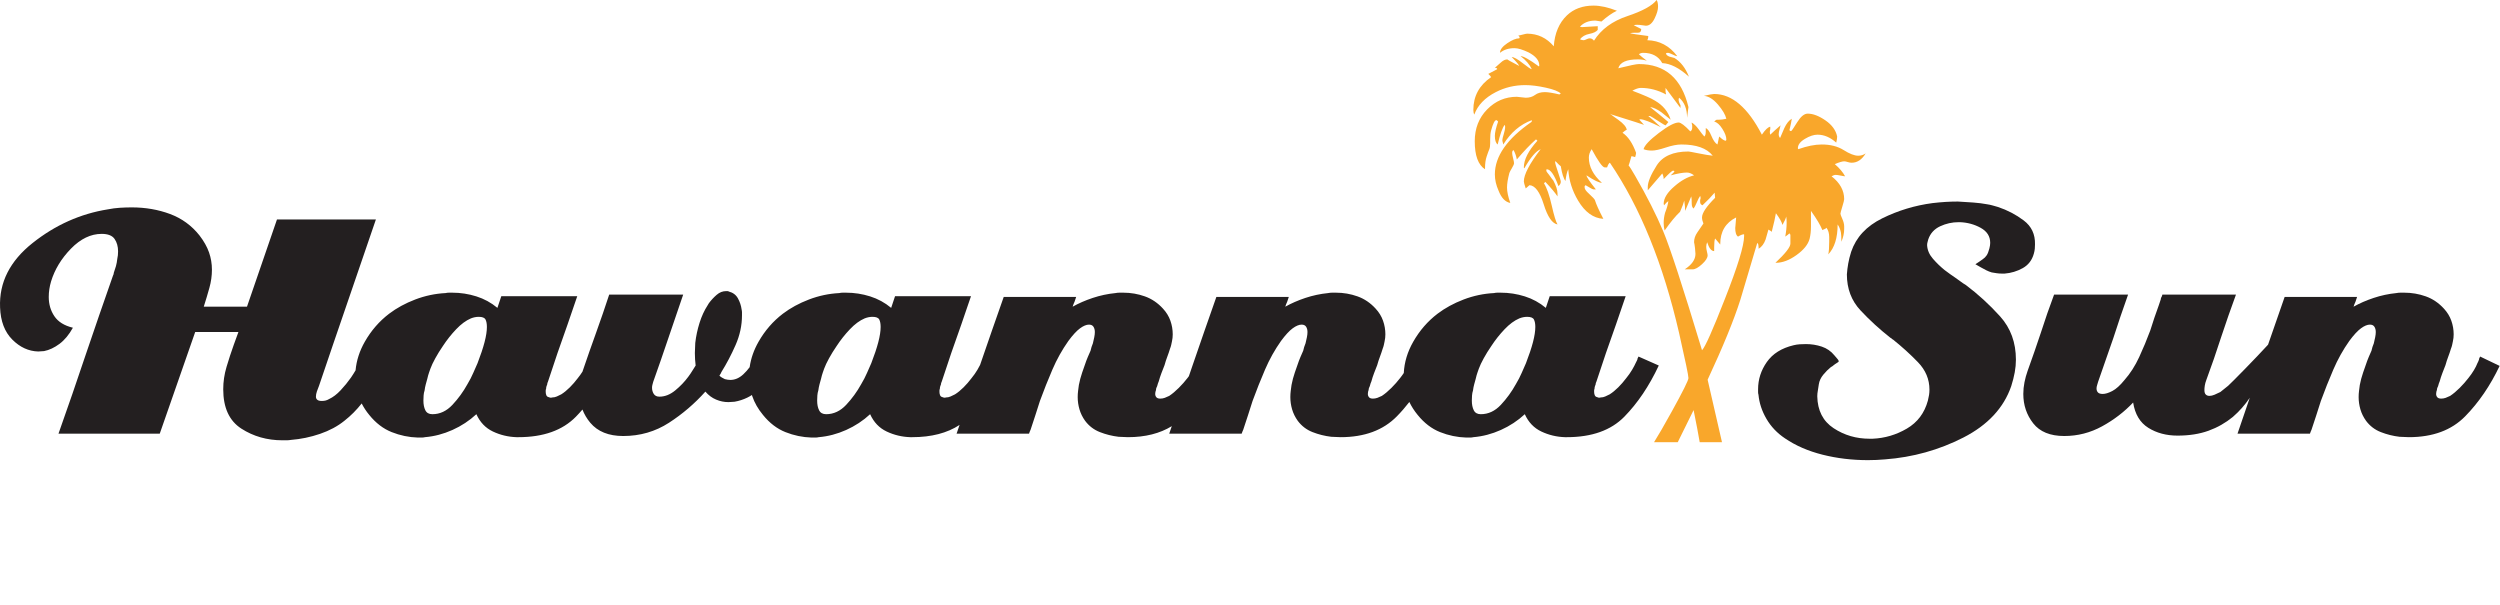
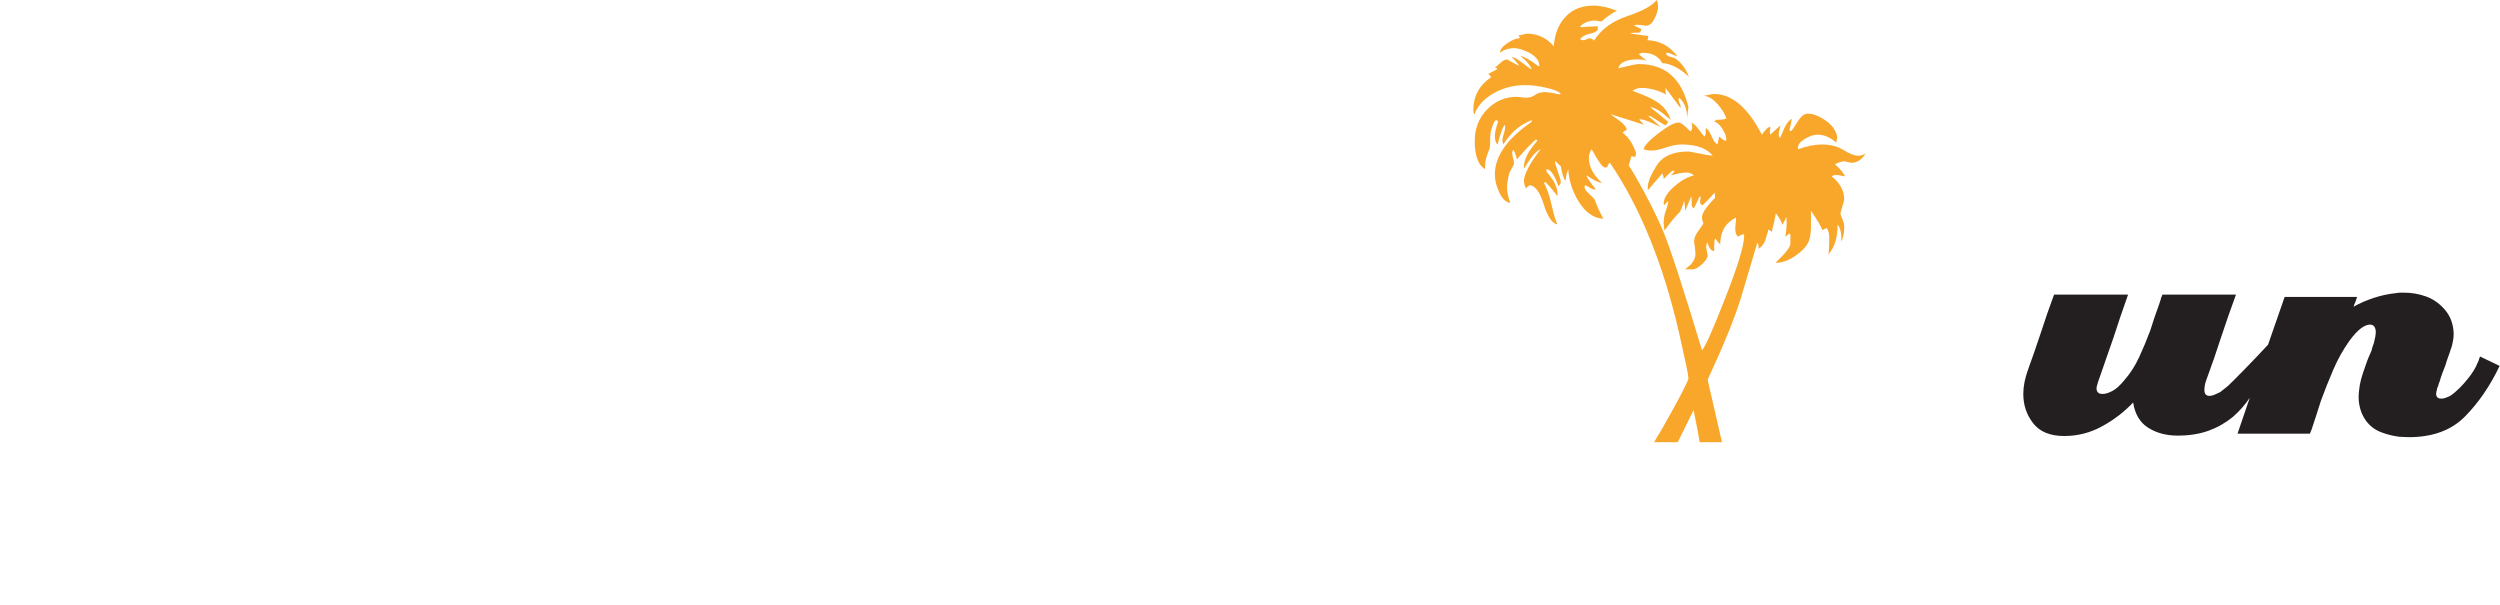
<svg xmlns="http://www.w3.org/2000/svg" width="690" height="167" viewBox="0 0 690 167" fill="none">
  <g clip-path="url(#clip0_138_3412)">
-     <path d="M423.102 94.432C422.673 96.082 422.026 98.016 421.166 100.236C420.807 101.025 420.415 101.922 419.986 102.925C419.557 103.928 419.017 104.968 418.372 106.041C417.226 108.12 415.846 110.017 414.235 111.738C412.621 113.458 410.776 114.318 408.697 114.318C407.767 114.318 407.122 113.959 406.766 113.242C406.405 112.527 406.226 111.631 406.226 110.555C406.226 110.126 406.242 109.661 406.28 109.157C406.317 108.658 406.405 108.19 406.548 107.761C406.618 107.189 406.727 106.631 406.873 106.096C407.013 105.558 407.159 105.038 407.302 104.536C407.444 103.89 407.606 103.318 407.785 102.816C407.962 102.317 408.089 101.956 408.162 101.743C408.448 100.953 408.895 100.004 409.505 98.892C410.111 97.782 410.812 96.654 411.602 95.506C412.676 93.861 413.892 92.317 415.256 90.885C416.618 89.453 417.977 88.45 419.341 87.874C419.698 87.731 420.054 87.624 420.415 87.553C420.773 87.481 421.132 87.445 421.491 87.445C422.491 87.445 423.12 87.697 423.37 88.196C423.622 88.7 423.747 89.378 423.747 90.238C423.747 91.387 423.531 92.782 423.102 94.432ZM242.411 94.432C241.982 96.082 241.338 98.016 240.478 100.236C240.119 101.025 239.724 101.922 239.295 102.925C238.864 103.928 238.326 104.968 237.682 106.041C236.535 108.12 235.156 110.017 233.544 111.738C231.931 113.458 230.086 114.318 228.009 114.318C227.076 114.318 226.432 113.959 226.075 113.242C225.714 112.527 225.535 111.631 225.535 110.555C225.535 110.126 225.553 109.661 225.59 109.157C225.624 108.658 225.714 108.19 225.857 107.761C225.93 107.189 226.037 106.631 226.18 106.096C226.323 105.558 226.466 105.038 226.611 104.536C226.754 103.89 226.915 103.318 227.094 102.816C227.271 102.317 227.398 101.956 227.471 101.743C227.757 100.953 228.206 100.004 228.815 98.892C229.423 97.782 230.122 96.654 230.909 95.506C231.985 93.861 233.204 92.317 234.566 90.885C235.925 89.453 237.287 88.45 238.651 87.874C239.007 87.731 239.366 87.624 239.724 87.553C240.083 87.481 240.441 87.445 240.8 87.445C241.803 87.445 242.429 87.697 242.681 88.196C242.931 88.7 243.056 89.378 243.056 90.238C243.056 91.387 242.843 92.782 242.411 94.432ZM133.737 94.432C133.308 96.082 132.662 98.016 131.804 100.236C131.443 101.025 131.05 101.922 130.619 102.925C130.192 103.928 129.654 104.968 129.008 106.041C127.861 108.12 126.482 110.017 124.87 111.738C123.257 113.458 121.411 114.318 119.333 114.318C118.402 114.318 117.758 113.959 117.399 113.242C117.04 112.527 116.861 111.631 116.861 110.555C116.861 110.126 116.879 109.661 116.916 109.157C116.95 108.658 117.04 108.19 117.186 107.761C117.254 107.189 117.363 106.631 117.508 106.096C117.651 105.558 117.794 105.038 117.937 104.536C118.08 103.89 118.241 103.318 118.42 102.816C118.6 102.317 118.724 101.956 118.797 101.743C119.083 100.953 119.53 100.004 120.141 98.892C120.747 97.782 121.448 96.654 122.235 95.506C123.311 93.861 124.53 92.317 125.892 90.885C127.251 89.453 128.615 88.45 129.977 87.874C130.333 87.731 130.692 87.624 131.05 87.553C131.409 87.481 131.765 87.445 132.126 87.445C133.129 87.445 133.755 87.697 134.007 88.196C134.257 88.7 134.382 89.378 134.382 90.238C134.382 91.387 134.168 92.782 133.737 94.432ZM452.018 98.838C451.945 98.983 451.909 99.126 451.909 99.269C451.836 99.414 451.766 99.557 451.698 99.7C451.623 99.843 451.551 99.986 451.48 100.129C451.265 100.63 450.926 101.275 450.461 102.063C449.994 102.852 449.438 103.642 448.793 104.427C448.148 105.288 447.431 106.111 446.644 106.901C445.852 107.689 445.066 108.336 444.279 108.835C443.85 109.05 443.435 109.248 443.042 109.427C442.647 109.606 442.236 109.695 441.805 109.695C441.592 109.768 441.394 109.786 441.213 109.749C441.033 109.713 440.875 109.661 440.732 109.588C440.443 109.518 440.248 109.336 440.139 109.05C440.033 108.764 439.98 108.479 439.98 108.19V107.761C439.98 107.618 440.014 107.475 440.085 107.33C440.085 107.115 440.121 106.883 440.194 106.631C440.264 106.381 440.337 106.186 440.409 106.041C440.409 105.825 440.443 105.664 440.516 105.558C440.586 105.449 440.625 105.36 440.625 105.288C441.485 102.639 442.359 100.004 443.258 97.387C444.152 94.771 445.066 92.174 445.999 89.594C446.428 88.305 446.875 86.997 447.343 85.67C447.808 84.347 448.255 83.037 448.684 81.748H438.206H427.725L426.649 84.973C424.931 83.539 422.995 82.481 420.846 81.802C418.697 81.122 416.473 80.779 414.18 80.779H413.266C412.944 80.779 412.639 80.817 412.353 80.888C409.487 81.031 406.693 81.623 403.968 82.66C401.244 83.7 398.845 85.009 396.766 86.584C394.041 88.663 391.805 91.244 390.051 94.323C388.458 97.11 387.598 99.988 387.445 102.95C387.139 103.408 386.814 103.865 386.449 104.321C385.732 105.254 384.926 106.166 384.03 107.06C383.136 107.957 382.257 108.692 381.397 109.266C380.968 109.479 380.553 109.661 380.16 109.804C379.765 109.947 379.355 110.017 378.923 110.017C378.422 110.017 378.063 109.892 377.85 109.643C377.637 109.391 377.528 109.089 377.528 108.728C377.528 108.585 377.544 108.406 377.58 108.19C377.616 107.975 377.668 107.798 377.743 107.652C377.743 107.437 377.775 107.242 377.85 107.06C377.92 106.883 377.993 106.724 378.063 106.579C378.136 106.293 378.208 106.041 378.279 105.825C378.349 105.61 378.422 105.433 378.497 105.288C378.708 104.5 378.96 103.731 379.248 102.977C379.532 102.224 379.82 101.491 380.108 100.773C380.321 99.986 380.571 99.214 380.862 98.463C381.145 97.71 381.397 96.977 381.613 96.259C381.753 95.901 381.862 95.56 381.933 95.238C382.005 94.913 382.078 94.575 382.148 94.217C382.219 93.931 382.275 93.609 382.31 93.25C382.346 92.891 382.364 92.569 382.364 92.281C382.364 90.992 382.148 89.739 381.719 88.52C381.29 87.302 380.607 86.192 379.677 85.186C378.243 83.611 376.577 82.481 374.679 81.802C372.78 81.122 370.789 80.779 368.713 80.779H367.639C367.278 80.779 366.92 80.817 366.564 80.888C364.414 81.101 362.317 81.551 360.272 82.231C358.232 82.915 356.387 83.718 354.739 84.648C354.81 84.435 354.88 84.219 354.955 84.004C355.025 83.791 355.132 83.539 355.275 83.253C355.348 83.037 355.42 82.822 355.49 82.608C355.561 82.393 355.633 82.177 355.706 81.961H335.714C333.49 88.271 331.306 94.557 329.155 100.828C328.814 101.824 328.472 102.827 328.131 103.826C328.007 103.989 327.891 104.155 327.759 104.321C327.042 105.254 326.236 106.166 325.34 107.06C324.443 107.957 323.567 108.692 322.707 109.266C322.278 109.479 321.863 109.661 321.47 109.804C321.075 109.947 320.665 110.017 320.236 110.017C319.732 110.017 319.375 109.892 319.16 109.643C318.944 109.391 318.838 109.089 318.838 108.728C318.838 108.585 318.854 108.406 318.892 108.19C318.928 107.975 318.981 107.798 319.053 107.652C319.053 107.437 319.087 107.242 319.16 107.06C319.23 106.883 319.303 106.724 319.375 106.579C319.446 106.293 319.518 106.041 319.591 105.825C319.659 105.61 319.732 105.433 319.804 105.288C320.02 104.5 320.27 103.731 320.558 102.977C320.842 102.224 321.13 101.491 321.418 100.773C321.631 99.986 321.881 99.214 322.169 98.463C322.455 97.71 322.707 96.977 322.921 96.259C323.064 95.901 323.172 95.56 323.243 95.238C323.315 94.913 323.386 94.575 323.461 94.217C323.529 93.931 323.583 93.609 323.622 93.25C323.656 92.891 323.674 92.569 323.674 92.281C323.674 90.992 323.461 89.739 323.029 88.52C322.6 87.302 321.917 86.192 320.987 85.186C319.553 83.611 317.887 82.481 315.989 81.802C314.09 81.122 312.099 80.779 310.023 80.779H308.949C308.588 80.779 308.232 80.817 307.874 80.888C305.724 81.101 303.627 81.551 301.585 82.231C299.542 82.915 297.697 83.718 296.049 84.648C296.12 84.435 296.192 84.219 296.265 84.004C296.335 83.791 296.442 83.539 296.585 83.253C296.658 83.037 296.728 82.822 296.803 82.608C296.871 82.393 296.946 82.177 297.016 81.961H277.024C274.813 88.234 272.641 94.487 270.504 100.721C270.306 101.114 270.075 101.547 269.768 102.063C269.301 102.852 268.747 103.642 268.102 104.427C267.458 105.288 266.741 106.111 265.953 106.901C265.163 107.689 264.376 108.336 263.588 108.835C263.157 109.05 262.746 109.248 262.351 109.427C261.956 109.606 261.546 109.695 261.114 109.695C260.901 109.768 260.704 109.786 260.524 109.749C260.345 109.713 260.184 109.661 260.041 109.588C259.753 109.518 259.558 109.336 259.449 109.05C259.342 108.764 259.29 108.479 259.29 108.19V107.761C259.29 107.618 259.324 107.475 259.396 107.33C259.396 107.115 259.43 106.883 259.503 106.631C259.573 106.381 259.646 106.186 259.719 106.041C259.719 105.825 259.753 105.664 259.825 105.558C259.896 105.449 259.932 105.36 259.932 105.288C260.792 102.639 261.671 100.004 262.567 97.387C263.463 94.771 264.376 92.174 265.309 89.594C265.74 88.305 266.185 86.997 266.65 85.67C267.117 84.347 267.564 83.037 267.996 81.748H257.515H247.034L245.961 84.973C244.238 83.539 242.305 82.481 240.155 81.802C238.004 81.122 235.782 80.779 233.49 80.779H232.577C232.253 80.779 231.949 80.817 231.663 80.888C228.796 81.031 226 81.623 223.279 82.66C220.553 83.7 218.155 85.009 216.076 86.584C213.352 88.663 211.115 91.244 209.358 94.323C208.057 96.604 207.243 98.944 206.907 101.341C206.392 102.035 205.817 102.691 205.166 103.299C204.054 104.339 202.856 104.859 201.564 104.859C201.351 104.859 201.117 104.84 200.868 104.804C200.613 104.77 200.346 104.716 200.06 104.643C199.774 104.5 199.506 104.357 199.254 104.214C199.002 104.071 198.771 103.89 198.557 103.676C198.625 103.533 198.716 103.39 198.825 103.245C198.932 103.102 199.02 102.925 199.093 102.707C200.525 100.415 201.834 97.925 203.017 95.238C204.199 92.549 204.789 89.809 204.789 87.013V86.208C204.789 85.958 204.753 85.688 204.683 85.402C204.54 84.329 204.199 83.307 203.661 82.338C203.124 81.371 202.282 80.745 201.135 80.457C201.063 80.389 200.956 80.35 200.813 80.35H200.382C199.451 80.35 198.591 80.69 197.804 81.371C197.014 82.052 196.297 82.822 195.654 83.682C195.582 83.754 195.527 83.843 195.491 83.95C195.455 84.058 195.4 84.149 195.332 84.219C194.399 85.654 193.646 87.283 193.074 89.11C192.5 90.937 192.107 92.782 191.892 94.646C191.892 95.077 191.871 95.542 191.837 96.044C191.801 96.545 191.783 97.011 191.783 97.442C191.783 98.016 191.801 98.588 191.837 99.16C191.871 99.736 191.926 100.308 191.998 100.882C191.71 101.311 191.408 101.795 191.086 102.333C190.761 102.871 190.387 103.424 189.956 103.998C188.953 105.36 187.752 106.615 186.356 107.761C184.958 108.907 183.508 109.479 182.003 109.479C181.286 109.479 180.766 109.232 180.442 108.728C180.12 108.229 179.961 107.652 179.961 107.01C179.961 106.724 179.995 106.454 180.067 106.202C180.138 105.953 180.21 105.682 180.283 105.396C181.715 101.384 183.111 97.353 184.473 93.302C185.834 89.256 187.196 85.259 188.558 81.317H168.136C166.988 84.83 165.788 88.323 164.535 91.797C163.28 95.274 162.043 98.803 160.826 102.385C160.808 102.444 160.792 102.498 160.776 102.555C160.377 103.179 159.939 103.803 159.428 104.427C158.784 105.288 158.067 106.111 157.279 106.901C156.489 107.689 155.702 108.336 154.914 108.835C154.485 109.05 154.07 109.248 153.68 109.427C153.282 109.606 152.872 109.695 152.443 109.695C152.227 109.768 152.03 109.786 151.85 109.749C151.671 109.713 151.51 109.661 151.367 109.588C151.079 109.518 150.884 109.336 150.775 109.05C150.668 108.764 150.616 108.479 150.616 108.19V107.761C150.616 107.618 150.65 107.475 150.722 107.33C150.722 107.115 150.756 106.883 150.829 106.631C150.899 106.381 150.972 106.186 151.045 106.041C151.045 105.825 151.079 105.664 151.151 105.558C151.222 105.449 151.258 105.36 151.258 105.288C152.118 102.639 152.996 100.004 153.893 97.387C154.787 94.771 155.702 92.174 156.632 89.594C157.063 88.305 157.511 86.997 157.978 85.67C158.443 84.347 158.89 83.037 159.322 81.748H148.841H138.36L137.285 84.973C135.564 83.539 133.631 82.481 131.479 81.802C129.332 81.122 127.11 80.779 124.816 80.779H123.903C123.579 80.779 123.275 80.817 122.989 80.888C120.122 81.031 117.329 81.623 114.605 82.66C111.879 83.7 109.481 85.009 107.402 86.584C104.678 88.663 102.438 91.244 100.684 94.323C99.227 96.879 98.385 99.507 98.138 102.21C97.756 102.859 97.345 103.524 96.869 104.214C96.009 105.433 95.06 106.597 94.021 107.707C92.981 108.819 91.924 109.625 90.85 110.126C90.489 110.34 90.151 110.485 89.829 110.555C89.507 110.628 89.164 110.664 88.808 110.664C88.233 110.664 87.823 110.555 87.571 110.34C87.319 110.126 87.194 109.84 87.194 109.479C87.194 109.05 87.282 108.567 87.464 108.029C87.641 107.491 87.838 106.972 88.054 106.47C89.343 102.6 90.65 98.749 91.978 94.913C93.303 91.083 94.611 87.267 95.902 83.466C97.191 79.671 98.498 75.854 99.826 72.021C101.151 68.188 102.459 64.37 103.748 60.571H90.151H76.445L68.168 84.648H56.237C56.809 82.86 57.329 81.122 57.794 79.438C58.262 77.754 58.493 76.088 58.493 74.438C58.493 72.79 58.226 71.197 57.688 69.656C57.15 68.115 56.272 66.556 55.055 64.978C52.904 62.257 50.198 60.285 46.939 59.066C43.676 57.85 40.149 57.239 36.35 57.239C35.276 57.239 34.182 57.276 33.072 57.346C31.96 57.419 30.869 57.562 29.793 57.777C22.197 58.996 15.263 62.094 8.995 67.073C2.722 72.057 -0.269 77.985 0.019 84.864C0.162 88.663 1.29 91.621 3.403 93.731C5.516 95.849 7.901 96.94 10.552 97.011C10.838 97.011 11.106 96.995 11.36 96.956C11.61 96.922 11.877 96.904 12.165 96.904C13.598 96.618 15.014 95.953 16.412 94.913C17.808 93.876 19.044 92.39 20.12 90.454C17.755 89.882 16.051 88.824 15.014 87.283C13.972 85.742 13.455 83.97 13.455 81.961C13.455 81.246 13.507 80.532 13.616 79.812C13.722 79.097 13.884 78.38 14.099 77.663C15.102 74.368 16.929 71.358 19.582 68.632C22.233 65.911 25.063 64.549 28.073 64.549C29.793 64.549 30.975 65.017 31.62 65.945C32.267 66.878 32.589 68.024 32.589 69.386C32.589 69.747 32.571 70.103 32.535 70.459C32.498 70.82 32.444 71.142 32.373 71.428C32.301 72.146 32.176 72.824 31.997 73.471C31.817 74.116 31.62 74.724 31.407 75.298C31.407 75.443 31.388 75.566 31.352 75.675C31.316 75.781 31.261 75.906 31.191 76.049C29.902 79.705 28.629 83.359 27.376 87.013C26.121 90.669 24.884 94.289 23.665 97.871C22.447 101.525 21.21 105.165 19.957 108.783C18.702 112.4 17.431 116.038 16.142 119.692H44.091L53.873 91.639H65.803C65.588 92.21 65.372 92.803 65.159 93.411C64.943 94.019 64.728 94.612 64.514 95.184C63.797 97.19 63.132 99.214 62.526 101.257C61.916 103.299 61.612 105.36 61.612 107.437C61.612 112.527 63.278 116.145 66.609 118.296C69.941 120.443 73.722 121.521 77.95 121.521H79.078C79.473 121.521 79.884 121.483 80.315 121.413C83.038 121.197 85.705 120.641 88.324 119.747C90.939 118.85 93.176 117.65 95.042 116.145C96.851 114.729 98.433 113.122 99.826 111.354C100.382 112.441 101.067 113.503 101.919 114.531C103.711 116.753 105.772 118.333 108.101 119.261C110.429 120.192 112.846 120.695 115.356 120.768H116.38C116.7 120.768 117.004 120.729 117.29 120.659C119.873 120.443 122.396 119.781 124.87 118.671C127.344 117.561 129.545 116.111 131.479 114.318C132.482 116.54 134.007 118.133 136.05 119.102C138.09 120.067 140.258 120.586 142.552 120.659H142.82H143.09C149.969 120.659 155.252 118.778 158.945 115.017C159.564 114.386 160.166 113.717 160.756 113.029C161.264 114.338 161.979 115.559 162.921 116.683C164.964 119.118 167.991 120.339 172.004 120.339C176.663 120.339 180.873 119.118 184.636 116.683C188.397 114.245 191.746 111.379 194.685 108.084C195.546 109.089 196.528 109.822 197.643 110.285C198.75 110.753 199.883 110.984 201.029 110.984C201.312 110.984 201.601 110.968 201.887 110.932C202.173 110.896 202.461 110.877 202.747 110.877C203.966 110.664 205.13 110.285 206.242 109.749C206.691 109.532 207.116 109.28 207.533 109.021C207.572 109.137 207.599 109.257 207.638 109.373C208.246 111.166 209.233 112.886 210.595 114.531C212.385 116.753 214.446 118.333 216.775 119.261C219.103 120.192 221.52 120.695 224.03 120.768H225.052C225.374 120.768 225.678 120.729 225.966 120.659C228.547 120.443 231.07 119.781 233.544 118.671C236.016 117.561 238.222 116.111 240.155 114.318C241.159 116.54 242.681 118.133 244.724 119.102C246.767 120.067 248.932 120.586 251.228 120.659H251.496H251.764C257.079 120.659 261.43 119.524 264.843 117.28C264.566 118.085 264.292 118.884 264.017 119.692H284.009C284.082 119.477 284.152 119.281 284.225 119.102C284.295 118.925 284.368 118.762 284.438 118.616C284.87 117.327 285.299 116.02 285.73 114.695C286.161 113.367 286.59 112.026 287.021 110.664C288.095 107.725 289.241 104.84 290.459 102.01C291.678 99.18 293.147 96.545 294.867 94.108C296.086 92.46 297.159 91.298 298.092 90.615C299.022 89.934 299.846 89.594 300.563 89.594C301.135 89.594 301.548 89.793 301.8 90.186C302.05 90.581 302.177 91.064 302.177 91.639C302.177 92.068 302.123 92.549 302.014 93.089C301.907 93.624 301.782 94.18 301.639 94.755C301.494 95.113 301.371 95.454 301.262 95.774C301.156 96.096 301.065 96.439 300.992 96.797C300.706 97.442 300.457 98.016 300.241 98.518C300.028 99.019 299.883 99.375 299.81 99.591C299.454 100.596 299.077 101.67 298.682 102.816C298.289 103.964 297.985 105.111 297.767 106.254C297.697 106.758 297.624 107.294 297.554 107.868C297.481 108.442 297.445 109.014 297.445 109.588C297.445 110.734 297.608 111.865 297.931 112.974C298.253 114.087 298.77 115.142 299.49 116.145C300.563 117.579 301.925 118.616 303.573 119.261C305.22 119.908 306.941 120.339 308.731 120.552C309.163 120.552 309.592 120.571 310.023 120.607C310.454 120.641 310.883 120.659 311.314 120.659C316.096 120.659 320.122 119.636 323.415 117.62C323.179 118.312 322.943 119 322.707 119.692H342.699C342.77 119.477 342.842 119.281 342.915 119.102C342.985 118.925 343.058 118.762 343.128 118.616C343.56 117.327 343.989 116.02 344.42 114.695C344.851 113.367 345.28 112.026 345.709 110.664C346.785 107.725 347.928 104.84 349.149 102.01C350.368 99.18 351.837 96.545 353.557 94.108C354.776 92.46 355.849 91.298 356.78 90.615C357.712 89.934 358.536 89.594 359.253 89.594C359.825 89.594 360.238 89.793 360.49 90.186C360.74 90.581 360.865 91.064 360.865 91.639C360.865 92.068 360.813 92.549 360.704 93.089C360.597 93.624 360.47 94.18 360.329 94.755C360.184 95.113 360.061 95.454 359.952 95.774C359.843 96.096 359.753 96.439 359.685 96.797C359.396 97.442 359.144 98.016 358.931 98.518C358.715 99.019 358.57 99.375 358.5 99.591C358.141 100.596 357.765 101.67 357.372 102.816C356.977 103.964 356.673 105.111 356.46 106.254C356.387 106.758 356.314 107.294 356.244 107.868C356.171 108.442 356.135 109.014 356.135 109.588C356.135 110.734 356.296 111.865 356.618 112.974C356.943 114.087 357.46 115.142 358.18 116.145C359.253 117.579 360.615 118.616 362.263 119.261C363.91 119.908 365.631 120.339 367.424 120.552C367.853 120.552 368.284 120.571 368.713 120.607C369.144 120.641 369.573 120.659 370.004 120.659C376.595 120.659 381.772 118.744 385.534 114.908C386.746 113.676 387.89 112.348 388.98 110.945C389.565 112.176 390.328 113.374 391.283 114.531C393.076 116.753 395.137 118.333 397.465 119.261C399.792 120.192 402.211 120.695 404.721 120.768H405.745C406.065 120.768 406.369 120.729 406.657 120.659C409.237 120.443 411.761 119.781 414.235 118.671C416.709 117.561 418.91 116.111 420.846 114.318C421.847 116.54 423.37 118.133 425.415 119.102C427.455 120.067 429.622 120.586 431.917 120.659H432.187H432.455C439.334 120.659 444.617 118.778 448.31 115.017C451.998 111.254 455.17 106.543 457.823 100.882L452.234 98.409C452.161 98.554 452.088 98.697 452.018 98.838Z" fill="#231F20" />
-     <path d="M549.081 68.526C548.865 69.386 548.613 70.03 548.33 70.459C548.041 70.891 547.685 71.249 547.254 71.535C546.966 71.751 546.664 71.964 546.339 72.18C546.017 72.395 545.64 72.647 545.211 72.931C545.497 73.076 545.749 73.219 545.965 73.362C546.18 73.507 546.428 73.65 546.718 73.793C547.218 74.079 547.719 74.347 548.221 74.599C548.722 74.851 549.224 75.046 549.725 75.189C550.157 75.262 550.604 75.334 551.071 75.405C551.536 75.477 552.02 75.511 552.521 75.511H552.898H553.275C555.063 75.368 556.729 74.867 558.272 74.007C559.813 73.146 560.835 71.821 561.336 70.03C561.479 69.529 561.568 69.061 561.606 68.632C561.64 68.201 561.659 67.811 561.659 67.45C561.729 64.654 560.689 62.452 558.54 60.839C556.393 59.225 554.028 57.99 551.446 57.13C550.944 56.99 550.442 56.847 549.943 56.701C549.439 56.558 548.938 56.45 548.436 56.379C547.29 56.163 546.017 56 544.621 55.896C543.223 55.787 541.807 55.698 540.375 55.626C539.226 55.626 538.078 55.664 536.934 55.732C535.788 55.807 534.606 55.912 533.389 56.055C528.512 56.701 523.891 58.097 519.522 60.249C515.149 62.398 512.283 65.48 510.923 69.493C510.56 70.639 510.292 71.714 510.115 72.718C509.936 73.721 509.809 74.724 509.739 75.727C509.739 79.669 510.991 82.983 513.501 85.67C516.009 88.357 518.771 90.883 521.778 93.25C521.849 93.25 521.901 93.266 521.94 93.302C521.976 93.338 522.028 93.393 522.101 93.463C522.173 93.536 522.225 93.588 522.264 93.624C522.296 93.661 522.353 93.679 522.425 93.679C524.931 95.685 527.243 97.782 529.356 99.968C531.469 102.153 532.529 104.679 532.529 107.543C532.529 108.047 532.491 108.528 532.42 108.996C532.348 109.463 532.241 109.981 532.1 110.555C531.165 113.993 529.231 116.574 526.292 118.294C523.353 120.014 520.201 120.945 516.833 121.088H516.404H515.975C512.321 121.088 509.024 120.121 506.085 118.185C503.146 116.252 501.641 113.315 501.568 109.373C501.568 108.871 501.625 108.335 501.732 107.761C501.838 107.187 501.929 106.615 501.999 106.039C502.142 105.11 502.553 104.23 503.236 103.406C503.917 102.582 504.614 101.885 505.333 101.311C505.474 101.239 505.601 101.168 505.71 101.096C505.817 101.025 505.905 100.953 505.978 100.88C506.334 100.594 506.638 100.378 506.89 100.235C507.142 100.092 507.303 99.986 507.374 99.913C507.444 99.843 507.483 99.77 507.483 99.698C507.483 99.555 507.392 99.375 507.215 99.16C507.036 98.944 506.729 98.588 506.298 98.086C505.367 96.94 504.205 96.134 502.805 95.665C501.407 95.199 499.957 94.968 498.452 94.968C497.878 94.968 497.306 94.986 496.734 95.022C496.16 95.059 495.586 95.147 495.014 95.29C491.716 96.08 489.263 97.619 487.649 99.913C486.038 102.208 485.232 104.713 485.232 107.437V108.242C485.232 108.494 485.266 108.726 485.339 108.941C485.554 111.236 486.288 113.458 487.543 115.607C488.795 117.756 490.5 119.547 492.649 120.981C495.586 122.987 499.042 124.492 503.021 125.495C506.999 126.498 511.173 127 515.546 127C516.332 127 517.119 126.982 517.909 126.946C518.696 126.909 519.484 126.857 520.274 126.787C527.942 126.21 535.144 124.206 541.88 120.768C548.613 117.325 553.021 112.595 555.1 106.579C555.531 105.217 555.853 103.944 556.069 102.761C556.284 101.579 556.393 100.415 556.393 99.269C556.393 94.537 554.938 90.561 552.038 87.335C549.135 84.111 545.965 81.208 542.524 78.63C542.025 78.344 541.539 78.021 541.074 77.66C540.606 77.304 540.159 76.982 539.73 76.694C539.299 76.408 538.832 76.085 538.332 75.727C537.831 75.368 537.293 74.976 536.721 74.544C535.573 73.614 534.497 72.575 533.496 71.426C532.491 70.282 531.953 69.027 531.882 67.665C531.882 67.379 531.919 67.109 531.991 66.86C532.062 66.608 532.132 66.34 532.205 66.052C532.776 64.404 533.87 63.204 535.484 62.452C537.095 61.699 538.798 61.322 540.59 61.322H540.749H540.91C542.989 61.395 544.907 61.914 546.664 62.881C548.418 63.848 549.296 65.228 549.296 67.019C549.296 67.234 549.278 67.468 549.242 67.72C549.206 67.97 549.151 68.24 549.081 68.526Z" fill="#231F20" />
    <path d="M684.521 98.408C684.451 98.553 684.378 98.696 684.305 98.837C684.233 98.982 684.199 99.125 684.199 99.268C684.126 99.484 684.053 99.663 683.983 99.806C683.91 99.949 683.838 100.092 683.767 100.235C683.552 100.809 683.232 101.456 682.801 102.171C682.372 102.888 681.868 103.605 681.296 104.32C680.579 105.253 679.773 106.165 678.879 107.061C677.98 107.958 677.102 108.691 676.246 109.265C675.815 109.479 675.4 109.66 675.009 109.803C674.614 109.946 674.201 110.016 673.773 110.016C673.269 110.016 672.912 109.894 672.697 109.642C672.481 109.39 672.372 109.088 672.372 108.727C672.372 108.584 672.39 108.405 672.429 108.192C672.465 107.974 672.517 107.797 672.59 107.652C672.59 107.438 672.624 107.241 672.697 107.061C672.767 106.882 672.84 106.723 672.912 106.578C672.983 106.292 673.055 106.04 673.126 105.825C673.198 105.609 673.269 105.432 673.341 105.287C673.557 104.499 673.807 103.73 674.095 102.976C674.378 102.223 674.667 101.49 674.955 100.773C675.168 99.985 675.418 99.213 675.706 98.462C675.992 97.709 676.246 96.976 676.457 96.258C676.603 95.902 676.712 95.559 676.782 95.237C676.852 94.913 676.923 94.577 676.998 94.216C677.068 93.93 677.12 93.608 677.159 93.249C677.193 92.891 677.211 92.568 677.211 92.28C677.211 90.991 676.997 89.738 676.566 88.519C676.137 87.301 675.454 86.191 674.526 85.186C673.089 83.61 671.424 82.48 669.526 81.802C667.627 81.121 665.639 80.778 663.562 80.778H662.486C662.125 80.778 661.769 80.817 661.408 80.887C659.261 81.103 657.164 81.55 655.122 82.231C653.079 82.914 651.234 83.717 649.584 84.65C649.657 84.434 649.729 84.219 649.802 84.003C649.87 83.79 649.979 83.538 650.124 83.252C650.194 83.036 650.265 82.821 650.337 82.607C650.41 82.392 650.48 82.176 650.553 81.96H630.561C629.008 86.363 627.499 90.746 625.983 95.131C622.67 98.76 616.031 105.523 614.971 106.469C614.613 106.757 614.256 107.046 613.9 107.329C613.539 107.618 613.178 107.906 612.822 108.192C612.248 108.478 611.71 108.727 611.211 108.943C610.709 109.156 610.244 109.265 609.815 109.265C609.386 109.265 609.043 109.14 608.794 108.888C608.539 108.639 608.417 108.228 608.417 107.652C608.417 107.295 608.451 106.882 608.524 106.417C608.594 105.952 608.737 105.432 608.953 104.858C609.67 102.924 610.369 100.97 611.05 98.998C611.73 97.03 612.393 95.042 613.04 93.034C613.682 91.098 614.345 89.146 615.028 87.174C615.707 85.206 616.406 83.252 617.125 81.316H610.296H603.578H600.192H596.808C596.808 81.389 596.788 81.461 596.754 81.532C596.718 81.604 596.699 81.677 596.699 81.747C596.627 81.817 596.593 81.892 596.593 81.96C596.52 82.033 596.466 82.124 596.432 82.231C596.393 82.337 596.377 82.464 596.377 82.607C596.304 82.895 596.216 83.163 596.107 83.413C596 83.665 595.91 83.935 595.839 84.219C595.408 85.367 594.997 86.531 594.605 87.712C594.207 88.894 593.833 90.06 593.474 91.207C592.542 93.717 591.52 96.17 590.41 98.569C589.301 100.97 587.955 103.067 586.382 104.858C585.161 106.362 584.033 107.384 582.996 107.919C581.957 108.459 581.076 108.727 580.359 108.727C579.714 108.727 579.267 108.584 579.017 108.296C578.763 108.01 578.643 107.652 578.643 107.223C578.643 106.937 578.693 106.63 578.802 106.308C578.911 105.986 578.999 105.682 579.072 105.396C579.787 103.389 580.486 101.383 581.167 99.375C581.848 97.371 582.544 95.362 583.264 93.356C583.908 91.352 584.571 89.343 585.252 87.337C585.933 85.331 586.629 83.325 587.349 81.316H566.925C566.279 83.036 565.65 84.775 565.042 86.531C564.433 88.288 563.843 90.06 563.269 91.851C562.695 93.571 562.105 95.31 561.497 97.064C560.886 98.821 560.26 100.596 559.615 102.384C559.257 103.389 558.971 104.427 558.755 105.502C558.54 106.578 558.433 107.652 558.433 108.727C558.433 111.809 559.345 114.515 561.172 116.843C562.999 119.172 565.85 120.338 569.719 120.338C573.446 120.338 576.939 119.442 580.2 117.649C583.461 115.858 586.309 113.673 588.747 111.092C589.246 114.317 590.644 116.646 592.936 118.078C595.229 119.512 597.918 120.229 600.998 120.229C604.223 120.229 607.071 119.78 609.545 118.886C612.019 117.989 614.256 116.718 616.265 115.071C618.051 113.53 619.601 111.759 620.936 109.794C619.808 113.094 618.68 116.382 617.554 119.691H637.546C637.619 119.476 637.689 119.281 637.762 119.101C637.832 118.924 637.905 118.761 637.975 118.616C638.406 117.327 638.835 116.019 639.269 114.694C639.698 113.366 640.127 112.025 640.558 110.663C641.631 107.724 642.775 104.84 643.996 102.01C645.215 99.179 646.683 96.544 648.404 94.107C649.622 92.459 650.696 91.297 651.629 90.614C652.559 89.933 653.383 89.593 654.1 89.593C654.674 89.593 655.083 89.793 655.337 90.185C655.587 90.58 655.714 91.064 655.714 91.638C655.714 92.067 655.659 92.548 655.55 93.088C655.444 93.624 655.319 94.18 655.176 94.754C655.033 95.112 654.906 95.453 654.797 95.773C654.69 96.095 654.6 96.438 654.529 96.796C654.243 97.441 653.994 98.015 653.778 98.517C653.562 99.018 653.419 99.375 653.349 99.59C652.988 100.596 652.611 101.669 652.221 102.815C651.826 103.964 651.522 105.11 651.304 106.256C651.234 106.757 651.161 107.295 651.093 107.867C651.018 108.441 650.984 109.013 650.984 109.587C650.984 110.734 651.145 111.864 651.468 112.974C651.79 114.086 652.31 115.141 653.027 116.144C654.1 117.578 655.46 118.616 657.112 119.26C658.757 119.907 660.478 120.338 662.268 120.552C662.699 120.552 663.128 120.57 663.562 120.606C663.991 120.64 664.422 120.658 664.851 120.658C671.442 120.658 676.621 118.743 680.384 114.909C684.144 111.076 687.315 106.435 689.895 100.988L684.521 98.408Z" fill="#231F20" />
    <path d="M512.864 42.977C511.831 42.977 510.494 42.46 508.86 41.429C507.226 40.395 505.204 39.879 502.796 39.879C500.901 39.879 498.749 40.313 496.344 41.171C496.257 41.087 496.214 40.998 496.214 40.912C496.214 39.965 496.859 39.105 498.15 38.331C499.439 37.555 500.601 37.169 501.636 37.169C503.443 37.169 505.161 37.9 506.797 39.364C506.967 38.674 507.054 38.116 507.054 37.685C506.711 35.967 505.635 34.482 503.831 33.234C502.022 31.988 500.386 31.362 498.922 31.362C497.976 31.362 497.009 32.158 496.021 33.749C495.032 35.343 494.492 36.137 494.406 36.137H494.02C494.02 36.053 493.974 35.967 493.893 35.878C494.233 34.505 494.449 33.472 494.537 32.782C493.761 33.214 493.071 34.072 492.472 35.363C492.125 36.223 491.739 37.126 491.31 38.073C491.053 37.814 490.922 37.471 490.922 37.04C490.922 36.697 491.008 36.223 491.181 35.622C491.351 35.02 491.439 34.675 491.439 34.589C490.148 35.708 489.199 36.568 488.6 37.169C488.514 36.913 488.471 36.652 488.471 36.396C488.471 36.223 488.514 35.967 488.6 35.622V34.975C487.996 35.052 487.223 35.785 486.276 37.169C482.404 29.685 478.017 25.94 473.111 25.94C472.679 25.94 471.735 26.115 470.271 26.457C471.563 26.544 472.854 27.34 474.143 28.845C475.435 30.352 476.208 31.666 476.467 32.782C475.693 32.953 475.046 33.039 474.531 33.039H473.884C473.712 33.039 473.456 33.214 473.111 33.556C473.884 33.729 474.638 34.394 475.369 35.556C476.102 36.718 476.467 37.685 476.467 38.461C476.467 38.633 476.422 38.763 476.338 38.847C475.907 38.847 475.305 38.461 474.531 37.685C474.445 37.859 474.357 38.202 474.273 38.72C474.186 39.235 474.1 39.621 474.016 39.879C473.41 39.537 472.854 38.74 472.339 37.492C471.821 36.246 471.304 35.535 470.787 35.363V35.878V36.396C470.787 36.999 470.659 37.428 470.401 37.685C470.058 37.331 469.5 36.618 468.724 35.551C468.206 34.839 467.605 34.26 466.917 33.813V34.087C466.917 34.178 466.958 34.362 467.046 34.63V35.177C467.046 35.721 466.872 36.085 466.529 36.266C464.981 34.632 463.903 33.813 463.302 33.813C462.183 33.813 460.354 34.782 457.819 36.718C455.279 38.654 453.881 40.138 453.622 41.171C454.224 41.429 455 41.559 455.946 41.559C456.804 41.559 458.075 41.28 459.754 40.719C461.432 40.161 462.873 39.879 464.078 39.879C468.206 39.879 471.091 40.912 472.722 42.977C471.776 42.882 470.464 42.664 468.787 42.324C467.11 41.985 466.186 41.815 466.012 41.815C461.797 41.815 458.869 43.107 457.235 45.689C455.601 48.27 454.784 50.251 454.784 51.624V52.527C456.504 50.551 457.839 49.001 458.785 47.882C459.044 48.399 459.173 48.914 459.173 49.429C460.635 47.882 461.495 47.108 461.752 47.108C461.926 47.108 462.053 47.151 462.14 47.237C462.14 47.412 461.797 47.798 461.107 48.399C463.009 47.882 464.498 47.623 465.576 47.623C466.236 47.623 466.899 47.882 467.562 48.399C465.78 48.83 463.994 49.818 462.212 51.368C460.183 53.09 459.173 54.722 459.173 56.27C459.173 56.358 459.205 56.485 459.28 56.658C459.782 56.059 460.177 55.668 460.465 55.498C460.376 56.358 460.074 57.432 459.562 58.723C459.301 59.672 459.173 60.616 459.173 61.562C459.173 62.252 459.257 62.94 459.43 63.628C461.064 61.304 462.485 59.583 463.69 58.464C464.291 57.089 464.679 56.059 464.852 55.367C465.022 56.542 465.108 57.489 465.108 58.206C466.055 55.895 466.615 54.563 466.785 54.207C466.872 54.463 466.917 55.11 466.917 56.14C466.917 56.83 467.087 57.302 467.432 57.561C467.691 57.218 467.993 56.638 468.335 55.818C468.678 55.001 468.982 54.42 469.239 54.077C469.323 54.25 469.368 54.463 469.368 54.722C469.368 54.808 469.323 54.981 469.239 55.237V55.755C469.239 56.186 469.454 56.485 469.886 56.658C471.259 55.367 472.38 54.207 473.24 53.174L473.369 54.593C470.959 57.003 469.756 58.809 469.756 60.014C469.756 60.53 469.886 61.09 470.144 61.692C469.627 62.466 469.064 63.285 468.467 64.145C467.861 65.005 467.562 65.909 467.562 66.853C467.646 67.2 467.732 67.738 467.82 68.466C467.904 69.199 467.947 69.737 467.947 70.08C467.947 71.63 466.958 73.048 464.981 74.34H467.174C467.861 74.34 468.724 73.868 469.756 72.919C470.787 71.975 471.304 71.158 471.304 70.468C471.304 70.298 471.238 69.953 471.113 69.435C470.982 68.918 470.918 68.491 470.918 68.144C470.918 67.715 471.002 67.284 471.177 66.853C471.69 68.491 472.339 69.306 473.111 69.306V68.273C473.111 67.07 473.195 66.254 473.369 65.822C473.971 66.512 474.445 67.07 474.79 67.499V67.37C474.79 63.929 476.252 61.476 479.177 60.014C479.005 62.166 478.921 63.11 478.921 62.854C478.921 64.145 479.177 64.962 479.694 65.305C480.38 64.876 480.94 64.66 481.372 64.66V65.175C481.372 67.758 479.608 73.523 476.081 82.472C472.722 91.075 470.616 95.807 469.756 96.667C464.507 79.287 460.935 68.339 459.044 63.823C457.151 59.304 454.569 54.207 451.3 48.529C450.343 46.867 449.741 45.921 449.494 45.68C449.637 45.353 449.893 44.498 450.268 43.107C450.438 43.107 450.783 43.193 451.3 43.363C451.471 42.837 451.557 42.444 451.557 42.176C450.608 39.539 449.365 37.694 447.814 36.638C447.987 36.461 448.203 36.287 448.459 36.11C448.718 35.935 448.89 35.846 448.976 35.846C448.89 35.056 448.116 34.133 446.652 33.075C445.879 32.549 445.107 31.979 444.331 31.362L444.846 31.62C450.608 33.427 453.579 34.373 453.752 34.46L452.462 33.039C452.546 32.953 452.633 32.91 452.719 32.91C453.579 32.91 455.472 33.643 458.397 35.104C456.933 33.729 455.774 32.696 454.914 32.009H455.408C455.898 32.265 456.702 32.762 457.809 33.491C458.919 34.224 459.557 34.589 459.725 34.589L460.465 33.684C458.336 31.877 456.654 30.502 455.429 29.553C456.287 29.642 457.321 30.116 458.529 30.974C459.387 31.666 460.247 32.351 461.107 33.039C460.422 30.803 458.956 29.038 456.722 27.749C455.774 27.145 453.708 26.244 450.527 25.037C451.471 24.521 452.245 24.263 452.848 24.263C455.256 24.263 457.58 24.866 459.818 26.069V25.94C459.818 25.858 459.773 25.64 459.689 25.295V24.714V24.263C461.579 26.845 462.957 28.697 463.819 29.814V29.038C463.474 28.436 463.302 27.921 463.302 27.49C463.302 27.32 463.345 27.145 463.431 26.975C464.893 28.18 465.628 30.027 465.628 32.524L466.012 29.553C464.119 21.639 459.562 17.681 452.331 17.681C451.641 17.681 449.75 18.067 446.652 18.843C447.084 17.209 448.89 16.39 452.074 16.39C453.021 16.39 453.835 16.519 454.528 16.778C453.493 16.004 452.762 15.402 452.331 14.971C452.673 14.713 453.062 14.583 453.493 14.583C455.987 14.583 457.753 15.532 458.785 17.422C461.021 17.511 463.474 18.759 466.143 21.165C465.194 18.759 463.86 17.037 462.14 16.004L460.721 15.616C460.118 15.359 459.818 15.057 459.818 14.713C459.902 14.629 460.074 14.583 460.333 14.583C460.592 14.583 461.021 14.735 461.625 15.035C462.226 15.337 462.612 15.486 462.787 15.486H462.916C460.764 12.647 458.011 11.186 454.655 11.099C454.827 10.757 454.914 10.453 454.914 10.194V9.937C452.158 9.595 450.481 9.336 449.88 9.164C450.222 9.077 450.608 9.034 451.042 9.034H451.623H452.074C452.673 9.034 452.978 8.691 452.978 8.002C452.115 7.57 451.43 7.228 450.912 6.969C451.169 6.883 451.471 6.84 451.816 6.84C452.245 6.84 452.739 6.883 453.3 6.969C453.858 7.055 454.183 7.098 454.269 7.098C455.215 7.098 456.01 6.44 456.654 5.126C457.301 3.81 457.623 2.716 457.623 1.842C457.623 1.052 457.496 0.439 457.235 -0.001C456.03 1.565 453.341 3.047 449.172 4.438C444.996 5.832 441.92 8.092 439.941 11.229C439.599 10.798 439.211 10.582 438.779 10.582C438.523 10.582 438.219 10.668 437.876 10.841C437.533 11.013 437.272 11.099 437.102 11.099C436.76 11.099 436.412 11.013 436.07 10.841C436.671 10.067 437.533 9.572 438.652 9.356C439.769 9.143 440.543 8.775 440.974 8.26V7.228C438.049 7.4 436.628 7.484 436.716 7.484C436.458 7.484 436.24 7.443 436.07 7.355C437.102 6.238 438.523 5.678 440.33 5.678C440.5 5.678 440.781 5.721 441.167 5.807C441.555 5.893 441.832 5.936 442.007 5.936C443.557 4.561 444.975 3.571 446.267 2.968C443.859 2.021 441.705 1.547 439.812 1.547C436.8 1.547 434.347 2.453 432.457 4.259C430.303 6.324 429.102 9.164 428.843 12.777C426.862 10.453 424.409 9.293 421.486 9.293C421.311 9.293 420.905 9.377 420.26 9.549C419.613 9.722 419.205 9.808 419.035 9.808C419.293 9.981 419.42 10.194 419.42 10.453L419.293 10.582C418.433 10.582 417.332 11.034 416 11.937C414.663 12.84 413.998 13.723 413.998 14.583C415.033 13.723 416.366 13.292 418 13.292C418.946 13.292 420.237 13.68 421.874 14.454C423.851 15.486 424.842 16.692 424.842 18.067C424.842 18.242 424.797 18.326 424.713 18.326C422.13 16.435 420.453 15.486 419.677 15.486C421.143 16.605 422.173 17.81 422.779 19.099C422.518 19.099 421.679 18.541 420.26 17.422C418.839 16.306 417.829 15.745 417.226 15.745C418.433 16.95 419.119 17.767 419.293 18.198C416.969 16.993 415.891 16.39 416.066 16.39C415.462 16.39 414.859 16.671 414.259 17.229C413.656 17.79 413.097 18.285 412.58 18.714C413.009 18.714 413.227 18.843 413.227 19.099C412.106 19.703 411.289 20.134 410.776 20.391C411.289 20.906 411.547 21.21 411.547 21.294C408.277 23.532 406.643 26.544 406.643 30.329C406.643 30.844 406.727 31.276 406.904 31.62C407.85 29.038 409.827 26.975 412.839 25.425C415.331 24.136 418.045 23.489 420.97 23.489C422.602 23.489 424.495 23.727 426.649 24.199C428.798 24.674 430.176 25.211 430.779 25.813L430.391 26.069C428.585 25.64 427.248 25.425 426.39 25.425C425.269 25.425 424.368 25.683 423.678 26.199C422.99 26.714 422.13 26.975 421.098 26.975C420.925 26.975 420.519 26.932 419.872 26.845C419.227 26.759 418.819 26.714 418.646 26.714C415.462 26.714 412.73 27.878 410.451 30.2C408.17 32.524 407.031 35.449 407.031 38.976C407.031 42.934 407.975 45.517 409.87 46.72V46.334C409.87 45.129 410.02 44.073 410.322 43.17C410.621 42.269 410.86 41.622 411.032 41.234C411.205 40.848 411.289 40.267 411.289 39.491V38.976V38.461C411.289 37.428 411.375 36.611 411.547 36.008C412.063 34.117 412.537 33.168 412.966 33.168H413.097L413.483 33.543C412.882 35.281 412.58 36.607 412.58 37.519C412.58 38.679 412.839 39.466 413.354 39.879C414.042 37.006 414.686 35.2 415.292 34.46C415.376 34.641 415.419 34.821 415.419 35.002C415.419 35.544 415.292 36.221 415.033 37.033C414.775 37.85 414.645 38.391 414.645 38.661C414.645 38.84 414.686 39.069 414.775 39.337C414.859 39.609 414.904 39.791 414.904 39.879C416.969 36.568 419.591 34.333 422.779 33.168V33.427C422.779 33.513 422.732 33.599 422.648 33.684C415.937 38.331 412.58 43.152 412.58 48.14C412.58 49.604 412.923 51.109 413.615 52.657C414.387 54.638 415.462 55.755 416.84 56.013C416.236 54.293 415.937 52.872 415.937 51.754C415.937 50.721 416.152 49.389 416.581 47.752C416.665 47.494 416.906 47.044 417.292 46.397C417.68 45.753 417.873 45.299 417.873 45.042C417.873 44.784 417.784 44.332 417.614 43.685C417.439 43.041 417.355 42.548 417.355 42.203C417.355 41.774 417.487 41.516 417.743 41.429C418.172 42.203 418.474 43.066 418.646 44.01C420.537 41.774 422.303 39.922 423.937 38.461L424.325 38.847C421.831 41.604 420.582 44.055 420.582 46.205C420.582 46.291 420.623 46.377 420.712 46.463C422.43 43.452 423.937 41.686 425.23 41.171C422.13 45.215 420.582 48.184 420.582 50.076C420.582 50.333 420.753 50.98 421.098 52.012L422.13 51.109C423.678 51.195 424.99 52.959 426.068 56.401C427.141 59.842 428.412 61.692 429.876 61.948C429.443 61.263 428.907 59.497 428.262 56.658C427.616 53.819 426.908 51.799 426.131 50.592L426.519 50.206C428.07 51.84 429.186 53.174 429.876 54.207V53.431C429.876 52.484 429.488 51.281 428.714 49.818C428.539 49.645 428.154 49.13 427.552 48.27C427.037 47.668 426.778 47.28 426.778 47.108C426.778 46.849 426.821 46.72 426.908 46.72C427.938 46.72 429.014 48.27 430.135 51.368C430.561 51.009 430.779 50.605 430.779 50.158C430.779 49.892 430.521 48.998 430.003 47.478C429.488 45.957 429.229 45.108 429.229 44.929V44.525H429.359C430.135 45.342 430.605 45.794 430.779 45.882C431.12 47.959 431.553 49.316 432.068 49.947C432.241 48.485 432.5 47.412 432.842 46.72C433.015 49.734 433.918 52.616 435.554 55.367C437.447 58.553 439.769 60.23 442.524 60.4C441.319 58.079 440.543 56.358 440.198 55.237C440.114 54.981 439.553 54.379 438.523 53.431C437.747 52.745 437.359 52.185 437.359 51.754V51.368C437.447 51.281 437.533 51.195 437.62 51.109C437.79 51.195 438.155 51.411 438.716 51.754C439.274 52.098 439.64 52.271 439.812 52.271H440.459C438.736 50.119 437.876 48.83 437.876 48.399C439.941 49.777 441.362 50.462 442.136 50.462C439.726 48.313 438.523 45.991 438.523 43.495C438.523 42.718 438.779 41.945 439.297 41.171C441.103 44.525 442.306 46.205 442.912 46.205H443.557C443.813 45.451 444.07 45.022 444.331 44.913C452.673 57.173 459.044 72.84 463.431 91.917C465.154 99.516 466.012 103.658 466.012 104.35C466.012 104.951 464.486 108.015 461.432 113.541C459.262 117.468 457.623 120.298 456.518 122.043H463.061L467.432 113.187C468.183 116.871 468.744 119.821 469.116 122.043H475.267L471.304 104.799C475.519 95.764 478.532 88.409 480.339 82.73C482.318 76.106 483.868 70.899 484.985 67.114H485.114C485.287 67.37 485.373 67.758 485.373 68.273V68.661C486.233 68.144 486.878 67.284 487.309 66.079C487.567 65.135 487.824 64.231 488.083 63.369C488.6 63.628 488.9 63.843 488.986 64.016C489.587 61.692 489.975 59.971 490.148 58.852C491.181 60.23 491.782 61.304 491.954 62.078C492.556 61.045 492.901 60.271 492.987 59.756C493.071 60.187 493.116 60.745 493.116 61.433C493.116 62.64 492.987 63.929 492.731 65.305C493.244 64.962 493.632 64.66 493.893 64.401L494.149 64.787V67.241C494.149 68.189 492.769 69.953 490.019 72.533H490.148C491.954 72.533 493.847 71.823 495.826 70.402C497.805 68.984 499.01 67.499 499.439 65.949C499.698 64.917 499.827 63.757 499.827 62.466V60.271V58.206C501.421 60.446 502.469 62.209 502.975 63.498C503.645 63.239 504.022 63.026 504.108 62.854C504.607 63.544 504.861 64.401 504.861 65.434V66.015V66.725C504.861 68.273 504.775 69.435 504.603 70.209C506.323 68.405 507.185 65.65 507.185 61.948C507.614 62.552 507.914 63.285 508.089 64.145C508.173 64.576 508.216 65.434 508.216 66.725C508.733 65.523 508.992 64.358 508.992 63.239V62.466C508.992 61.867 508.817 61.176 508.474 60.4C508.129 59.626 507.959 59.154 507.959 58.982C507.959 58.809 508.129 58.165 508.474 57.046C508.817 55.929 508.992 55.237 508.992 54.981C508.992 52.573 507.83 50.462 505.508 48.656C505.937 48.399 506.323 48.27 506.67 48.27C506.927 48.27 507.378 48.333 508.023 48.463C508.667 48.592 509.076 48.656 509.248 48.656C508.647 47.539 507.7 46.42 506.409 45.299C507.614 44.784 508.474 44.525 508.992 44.525C509.248 44.525 509.573 44.591 509.961 44.72C510.347 44.847 510.712 44.913 511.055 44.913C512.605 44.913 513.896 44.055 514.929 42.333C514.325 42.764 513.638 42.977 512.864 42.977Z" fill="#F9A72B" />
  </g>
  <defs>
    <clipPath id="clip0_138_3412">
      <rect width="690" height="167" fill="white" />
    </clipPath>
  </defs>
</svg>